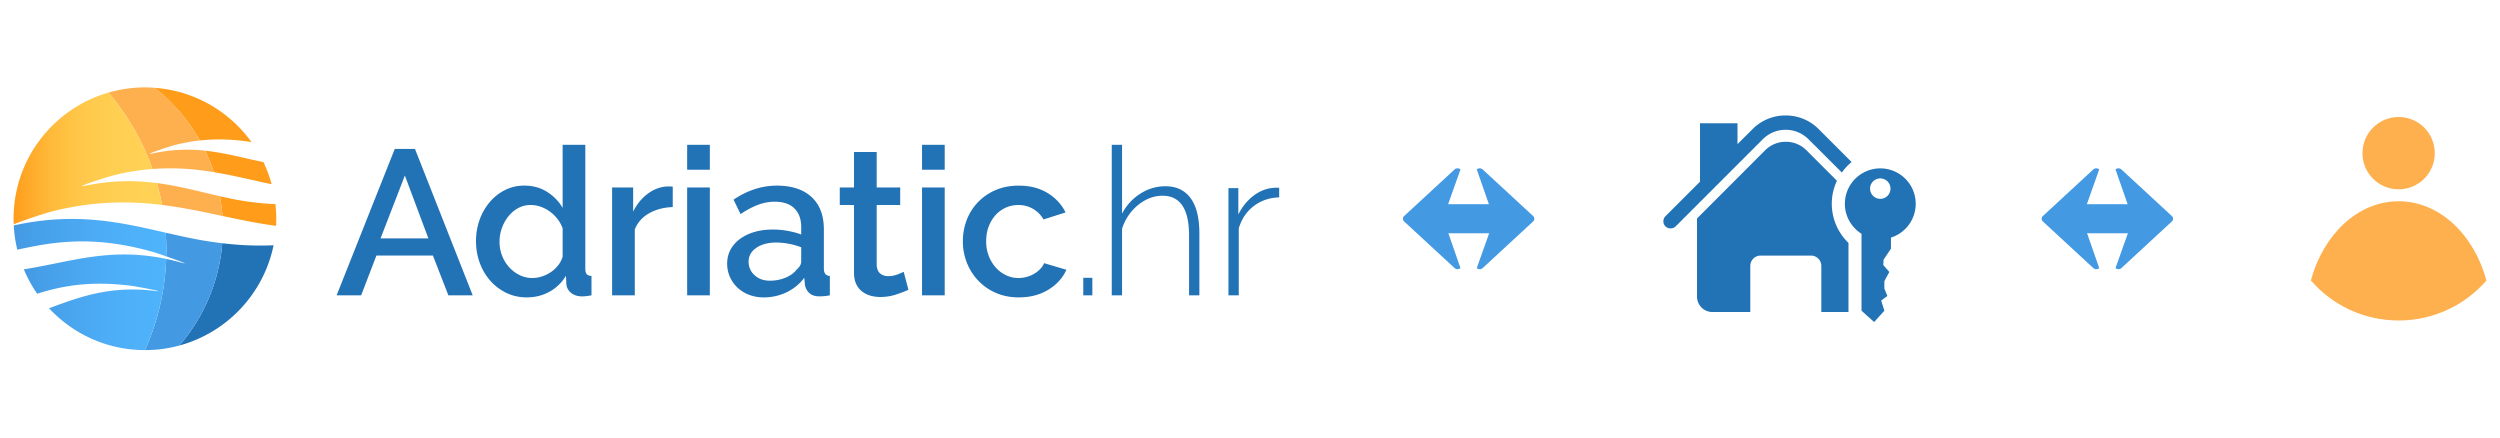
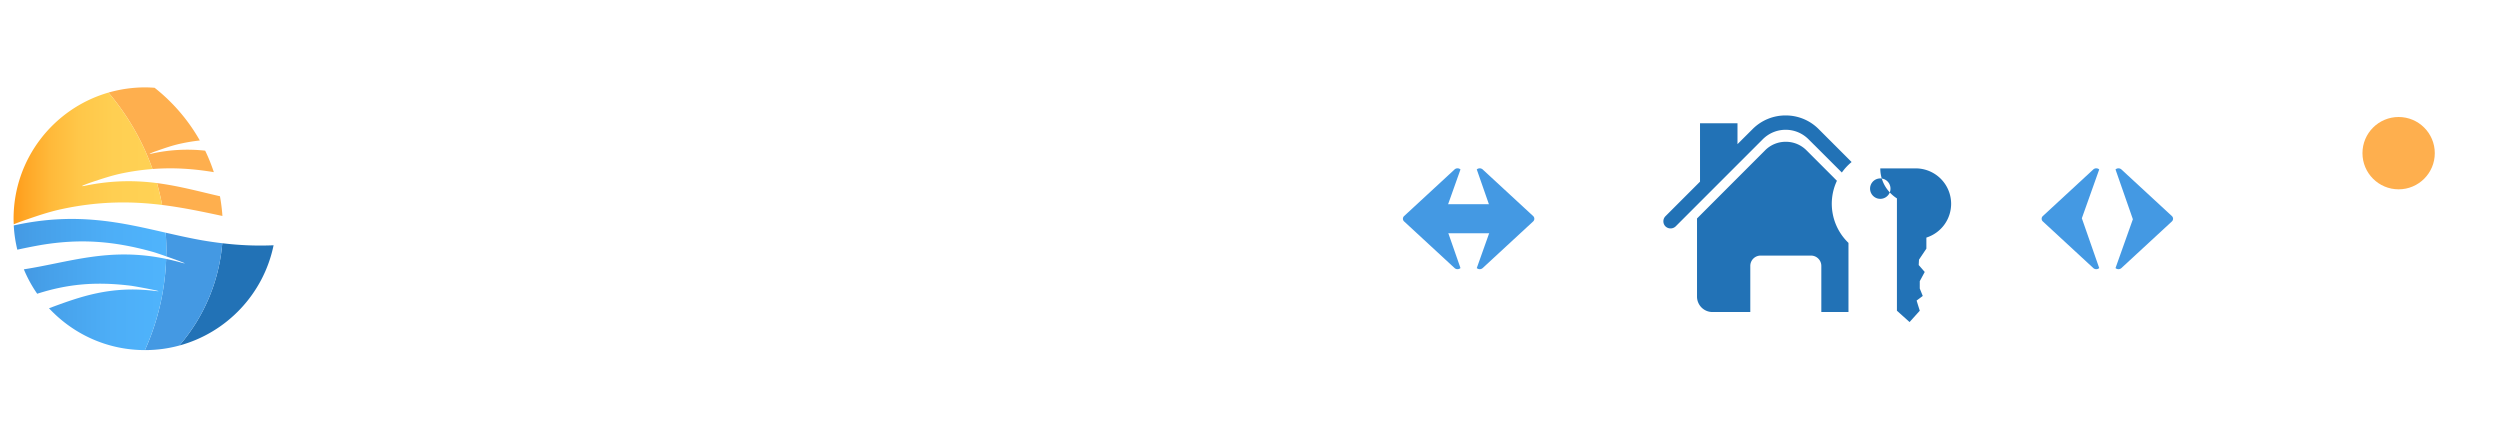
<svg xmlns="http://www.w3.org/2000/svg" width="400" height="70">
  <g fill="#2272B6">
-     <path d="M63.163 23.829h3.232l9.238 23.425H71.74l-2.474-6.367h-9.04l-2.441 6.367h-3.926l9.304-23.425zm5.378 14.317l-3.762-10.062-3.893 10.062h7.655zM84.278 47.582c-1.166 0-2.243-.234-3.232-.707a8.092 8.092 0 0 1-2.574-1.932 8.894 8.894 0 0 1-1.699-2.854c-.407-1.086-.61-2.258-.61-3.512a9.99 9.99 0 0 1 .577-3.416 9.022 9.022 0 0 1 1.616-2.822 7.789 7.789 0 0 1 2.442-1.93c.935-.473 1.963-.71 3.084-.71 1.387 0 2.607.336 3.662 1.006 1.057.672 1.881 1.524 2.476 2.558V23.169h3.629v19.794c0 .418.072.717.215.893s.401.273.774.299v3.1c-.373.064-.676.109-.906.131a5.451 5.451 0 0 1-.577.035c-.727 0-1.32-.188-1.782-.561a1.983 1.983 0 0 1-.759-1.453l-.065-1.287a6.897 6.897 0 0 1-2.607 2.543c-1.101.61-2.323.919-3.664.919zm.891-3.1c.528 0 1.057-.086 1.584-.264a5.58 5.58 0 0 0 1.452-.727 5.08 5.08 0 0 0 1.138-1.09 3.9 3.9 0 0 0 .677-1.352v-4.52a5.396 5.396 0 0 0-.842-1.518 5.992 5.992 0 0 0-1.237-1.188 5.7 5.7 0 0 0-1.469-.759 4.822 4.822 0 0 0-1.566-.264c-.727 0-1.391.164-1.996.496a5.142 5.142 0 0 0-1.567 1.319 6.516 6.516 0 0 0-1.039 1.878 6.417 6.417 0 0 0-.38 2.18c0 .789.138 1.541.413 2.242a5.793 5.793 0 0 0 1.139 1.848 5.567 5.567 0 0 0 1.666 1.256 4.538 4.538 0 0 0 2.027.463zM107.639 33.132c-1.409.045-2.656.369-3.746.975-1.088.604-1.863 1.468-2.325 2.59v10.557h-3.63V29.999h3.365v3.859c.594-1.188 1.369-2.139 2.326-2.853.958-.715 1.985-1.106 3.084-1.172h.545c.144 0 .27.012.381.033v3.266zM109.946 27.162v-3.993h3.628v3.993h-3.628zm0 20.092V29.999h3.628v17.255h-3.628zM122.187 47.582a6.416 6.416 0 0 1-2.326-.412 5.622 5.622 0 0 1-1.847-1.137 5.31 5.31 0 0 1-1.222-1.717 5.15 5.15 0 0 1-.445-2.143c0-.813.176-1.553.528-2.211a5.179 5.179 0 0 1 1.502-1.715c.648-.486 1.418-.859 2.31-1.123.89-.266 1.875-.396 2.951-.396.815 0 1.619.072 2.409.217.793.143 1.507.336 2.146.574v-1.186c0-1.276-.364-2.272-1.09-2.987-.727-.715-1.771-1.071-3.135-1.071-.925 0-1.831.17-2.722.511-.891.342-1.81.831-2.756 1.469l-1.121-2.31c2.222-1.496 4.531-2.244 6.929-2.244 2.375 0 4.222.605 5.543 1.815 1.319 1.21 1.979 2.947 1.979 5.213v6.234c0 .77.319 1.164.957 1.189v3.102a9.425 9.425 0 0 1-.907.129c-.253.025-.5.035-.742.035-.703 0-1.249-.176-1.633-.527-.386-.352-.622-.803-.71-1.352l-.099-1.09a7.718 7.718 0 0 1-2.853 2.326 8.383 8.383 0 0 1-3.646.807zm.991-2.67c.878 0 1.71-.158 2.49-.48.779-.318 1.389-.764 1.83-1.334.462-.398.693-.816.693-1.252v-2.281a10.743 10.743 0 0 0-1.963-.557 10.585 10.585 0 0 0-2.029-.201c-1.298 0-2.358.283-3.184.844-.824.561-1.237 1.303-1.237 2.227 0 .857.318 1.578.957 2.16.638.583 1.452.874 2.443.874zM145.349 46.365c-.462.217-1.101.465-1.914.738a8.03 8.03 0 0 1-2.605.414c-.572 0-1.11-.078-1.618-.229a4.036 4.036 0 0 1-1.336-.695 3.156 3.156 0 0 1-.907-1.203c-.219-.494-.33-1.096-.33-1.799v-10.79h-2.275v-2.803h2.275v-5.676h3.631v5.676h3.761v2.803h-3.761v9.635c.044.615.235 1.061.576 1.334.343.275.765.414 1.271.414.506 0 .988-.088 1.451-.264.461-.176.804-.318 1.022-.43l.759 2.875zM147.525 27.162v-3.993h3.629v3.993h-3.629zm0 20.092V29.999h3.629v17.255h-3.629zM154.058 38.609c0-1.211.21-2.352.627-3.432a8.494 8.494 0 0 1 1.798-2.836 8.512 8.512 0 0 1 2.821-1.93c1.1-.473 2.332-.71 3.695-.71 1.783 0 3.316.391 4.602 1.172 1.287.781 2.248 1.82 2.888 3.118l-3.529 1.122a4.543 4.543 0 0 0-1.684-1.7 4.612 4.612 0 0 0-2.342-.61c-.727 0-1.403.144-2.029.43a4.902 4.902 0 0 0-1.634 1.203 5.781 5.781 0 0 0-1.09 1.833c-.263.703-.395 1.484-.395 2.342 0 .838.137 1.611.413 2.328a5.967 5.967 0 0 0 1.121 1.863 5.218 5.218 0 0 0 1.65 1.236 4.593 4.593 0 0 0 1.995.445 4.97 4.97 0 0 0 1.32-.182 4.707 4.707 0 0 0 2.161-1.272c.273-.285.477-.592.61-.924l3.563 1.055c-.571 1.301-1.529 2.361-2.87 3.186-1.342.824-2.926 1.236-4.751 1.236-1.342 0-2.562-.242-3.662-.723a8.624 8.624 0 0 1-2.82-1.963 8.901 8.901 0 0 1-1.816-2.857 9.193 9.193 0 0 1-.642-3.43zM173.324 47.254v-2.803h1.453v2.803h-1.453zM191.899 47.254h-1.648v-9.568c0-4.245-1.419-6.369-4.257-6.369a5.59 5.59 0 0 0-2.062.397 6.86 6.86 0 0 0-1.881 1.122 8.097 8.097 0 0 0-1.534 1.699 7.426 7.426 0 0 0-.988 2.096v10.623h-1.649V23.169h1.649v11.02a8.272 8.272 0 0 1 2.919-3.201c1.241-.792 2.578-1.187 4.009-1.187.944 0 1.76.175 2.442.527a4.6 4.6 0 0 1 1.699 1.519c.449.66.78 1.457.989 2.392.209.934.313 1.984.313 3.15v9.865h-.001zM204.666 31.582c-1.539.043-2.885.501-4.04 1.369-1.155.869-1.963 2.064-2.424 3.581v10.723h-1.649V30.097h1.582v4.223c.597-1.209 1.382-2.194 2.361-2.952.977-.759 2.027-1.193 3.15-1.304.219-.021.418-.032.594-.032h.428v1.55h-.002z" />
-   </g>
-   <path fill="#FF9C1A" d="M31.968 22.479c3.045-.334 5.735-.144 8.276.258-3.532-4.904-9.124-8.225-15.511-8.687a28.767 28.767 0 0 1 7.235 8.429zM43.463 29.476a20.883 20.883 0 0 0-1.314-3.547c-3.061-.596-5.997-1.466-9.321-1.82a28.154 28.154 0 0 1 1.384 3.437c3.179.523 6.184 1.293 9.251 1.93zM44.202 34.999c0-.789-.048-1.569-.133-2.34a44.322 44.322 0 0 1-6.291-.716 67.168 67.168 0 0 1-2.584-.545c.188 1.035.32 2.086.395 3.156 2.828.598 5.644 1.192 8.582 1.583.022-.378.031-.756.031-1.138z" />
+     </g>
  <path fill="#2272B6" d="M43.772 39.244c-2.74.119-5.443.006-8.209-.328a28.558 28.558 0 0 1-6.876 16.371c7.599-2.058 13.49-8.266 15.085-16.043z" />
  <path fill="#FEAF4E" d="M17.351 14.814A38.951 38.951 0 0 1 24.4 27.043c3.579-.274 6.781-.001 9.813.501a28.064 28.064 0 0 0-1.385-3.437 26.205 26.205 0 0 0-8.483.458c-1.163.253.58-.375.77-.434 1.16-.408 2.469-.868 3.809-1.156a30.137 30.137 0 0 1 3.047-.5 28.84 28.84 0 0 0-7.235-8.43 20.775 20.775 0 0 0-1.545-.063 21.224 21.224 0 0 0-5.84.832zM25.112 29.293c.326 1.145.604 2.313.828 3.5 3.34.416 6.503 1.088 9.648 1.762a28.489 28.489 0 0 0-.395-3.156c-3.284-.748-6.512-1.645-10.081-2.106z" />
  <path fill="#4499E3" d="M26.512 37.229c.065.926.11 1.857.11 2.797 0 .332-.016.658-.026.99 1.902.662 4.083 1.469 2.267.963a36.69 36.69 0 0 0-2.275-.553 38.805 38.805 0 0 1-3.398 14.59c1.904 0 3.748-.252 5.5-.73a28.556 28.556 0 0 0 6.877-16.369 61.16 61.16 0 0 1-3.207-.463c-1.979-.347-3.91-.784-5.848-1.225z" />
  <linearGradient id="a" x1="370.611" x2="394.381" y1="562.124" y2="562.124" gradientTransform="translate(-368.44 -536.773)" gradientUnits="userSpaceOnUse">
    <stop offset="0" stop-color="#ff9c1a" />
    <stop offset=".066" stop-color="#ffa524" />
    <stop offset=".245" stop-color="#ffb93a" />
    <stop offset=".443" stop-color="#ffc749" />
    <stop offset=".672" stop-color="#ffcf52" />
    <stop offset="1" stop-color="#ffd255" />
  </linearGradient>
  <path fill="url(#a)" d="M13.659 29.71c-1.516.312.762-.475 1.004-.559 1.515-.501 3.217-1.082 4.958-1.436a38.546 38.546 0 0 1 4.778-.672 38.932 38.932 0 0 0-7.049-12.229C8.589 17.342 2.172 25.42 2.172 34.999c0 .3.014.599.026.89a26.691 26.691 0 0 1 1.509-.57c1.863-.648 3.959-1.387 6.107-1.85 6.109-1.321 11.308-1.271 16.126-.676a39.415 39.415 0 0 0-.827-3.5c-3.395-.436-7.095-.474-11.454.417z" />
  <linearGradient id="b" x1="372.256" x2="395.027" y1="585.141" y2="585.141" gradientTransform="translate(-368.44 -536.773)" gradientUnits="userSpaceOnUse">
    <stop offset="0" stop-color="#4499e3" />
    <stop offset=".13" stop-color="#469fe8" />
    <stop offset=".619" stop-color="#4daef7" />
    <stop offset="1" stop-color="#4fb4fc" />
  </linearGradient>
  <path fill="url(#b)" d="M3.816 43.094a20.835 20.835 0 0 0 2.135 3.904c4.81-1.537 9.259-1.979 14.933-1.289.789.094 6.244 1.119 3.882.834-7.126-.865-11.99.953-16.927 2.777 3.838 4.109 9.287 6.695 15.35 6.695a38.725 38.725 0 0 0 3.398-14.59c-9.039-1.909-15.441.524-22.771 1.669z" />
  <linearGradient id="c" x1="370.641" x2="395.063" y1="574.797" y2="574.797" gradientTransform="translate(-368.44 -536.773)" gradientUnits="userSpaceOnUse">
    <stop offset="0" stop-color="#4499e3" />
    <stop offset=".13" stop-color="#469fe8" />
    <stop offset=".619" stop-color="#4daef7" />
    <stop offset="1" stop-color="#4fb4fc" />
  </linearGradient>
  <path fill="url(#c)" d="M2.477 36.014a5.136 5.136 0 0 1-.275.057c.068 1.332.266 2.627.569 3.879a92.775 92.775 0 0 1 3.813-.756c6.003-.99 11.329-.729 17.922 1.123.293.08 1.16.371 2.091.699.01-.332.026-.656.026-.99 0-.939-.045-1.873-.11-2.797-7.067-1.616-14.242-3.326-24.036-1.215z" />
  <g fill="#2272B6">
    <path d="M295.028 38.074a8.686 8.686 0 0 1-1.5-8.208c.109-.321.235-.635.38-.939l-4.876-4.881a4.635 4.635 0 0 0-3.283-1.36l-.026.003-.023-.003a4.624 4.624 0 0 0-3.279 1.36l-10.899 10.909v12.488a2.47 2.47 0 0 0 2.477 2.482h6.049v-7.379a1.65 1.65 0 0 1 1.639-1.652h8.079c.907 0 1.646.744 1.646 1.652v7.379h4.344v-11.06c-.26-.252-.5-.513-.728-.791z" />
-     <path d="M296.255 25.926l-5.262-5.264a7.418 7.418 0 0 0-5.292-2.191 7.407 7.407 0 0 0-5.292 2.191l-2.41 2.399v-3.333h-5.997v9.338l-5.528 5.529a1.156 1.156 0 0 0 0 1.625 1.179 1.179 0 0 0 1.633 0l13.928-13.93c.98-.982 2.281-1.525 3.667-1.525s2.688.543 3.668 1.525l5.326 5.313a8.692 8.692 0 0 1 1.559-1.677zM300.846 26.941a5.658 5.658 0 0 0-5.376 3.88 5.62 5.62 0 0 0-.29 1.788c0 1.352.477 2.588 1.265 3.555.395.49.867.908 1.397 1.246V49.715l2.021 1.814 1.635-1.814-.29-.92-.216-.709.982-.736-.477-1.188v-1.176l.794-1.471-.963-1.109.047-.863 1.18-1.762v-1.768a5.67 5.67 0 0 0 3.96-5.405 5.671 5.671 0 0 0-5.669-5.667zm-1.635 3.243a1.634 1.634 0 1 1 1.026 1.514 1.644 1.644 0 0 1-1.026-1.514z" />
+     <path d="M296.255 25.926l-5.262-5.264a7.418 7.418 0 0 0-5.292-2.191 7.407 7.407 0 0 0-5.292 2.191l-2.41 2.399v-3.333h-5.997v9.338l-5.528 5.529a1.156 1.156 0 0 0 0 1.625 1.179 1.179 0 0 0 1.633 0l13.928-13.93c.98-.982 2.281-1.525 3.667-1.525s2.688.543 3.668 1.525l5.326 5.313a8.692 8.692 0 0 1 1.559-1.677zM300.846 26.941c0 1.352.477 2.588 1.265 3.555.395.49.867.908 1.397 1.246V49.715l2.021 1.814 1.635-1.814-.29-.92-.216-.709.982-.736-.477-1.188v-1.176l.794-1.471-.963-1.109.047-.863 1.18-1.762v-1.768a5.67 5.67 0 0 0 3.96-5.405 5.671 5.671 0 0 0-5.669-5.667zm-1.635 3.243a1.634 1.634 0 1 1 1.026 1.514 1.644 1.644 0 0 1-1.026-1.514z" />
  </g>
  <g fill="#FEAF4E">
    <circle cx="383.78" cy="24.506" r="5.786" />
-     <path d="M383.78 51.279c5.608 0 10.63-2.475 14.048-6.395-1.987-7.373-7.522-12.681-14.046-12.681s-12.059 5.308-14.042 12.681c3.416 3.921 8.437 6.395 14.04 6.395z" />
  </g>
  <g fill="#4499E3">
    <path d="M233.677 27.111a.708.708 0 0 0-.945 0l-8.067 7.451a.584.584 0 0 0 0 .874l8.067 7.452a.708.708 0 0 0 .945 0l-2.779-7.967 2.779-7.81zM236.284 42.889a.708.708 0 0 0 .945 0l8.068-7.452a.586.586 0 0 0 0-.874l-8.068-7.451a.708.708 0 0 0-.945 0l2.779 7.966-2.779 7.811z" />
    <path d="M239.852 37.038c0 .158-.106.286-.237.286h-9.292c-.13 0-.236-.128-.236-.286v-4.077c0-.157.106-.286.236-.286h9.292c.131 0 .237.129.237.286v4.077z" />
  </g>
  <g fill="#4499E3">
    <path d="M335.874 27.111a.708.708 0 0 0-.945 0l-8.067 7.451a.584.584 0 0 0 0 .874l8.067 7.452a.708.708 0 0 0 .945 0l-2.779-7.967 2.779-7.81zM338.481 42.889a.708.708 0 0 0 .945 0l8.068-7.452a.586.586 0 0 0 0-.874l-8.068-7.451a.708.708 0 0 0-.945 0l2.779 7.966-2.779 7.811z" />
-     <path d="M342.049 37.038c0 .158-.106.286-.237.286h-9.292c-.13 0-.236-.128-.236-.286v-4.077c0-.157.106-.286.236-.286h9.292c.131 0 .237.129.237.286v4.077z" />
  </g>
</svg>